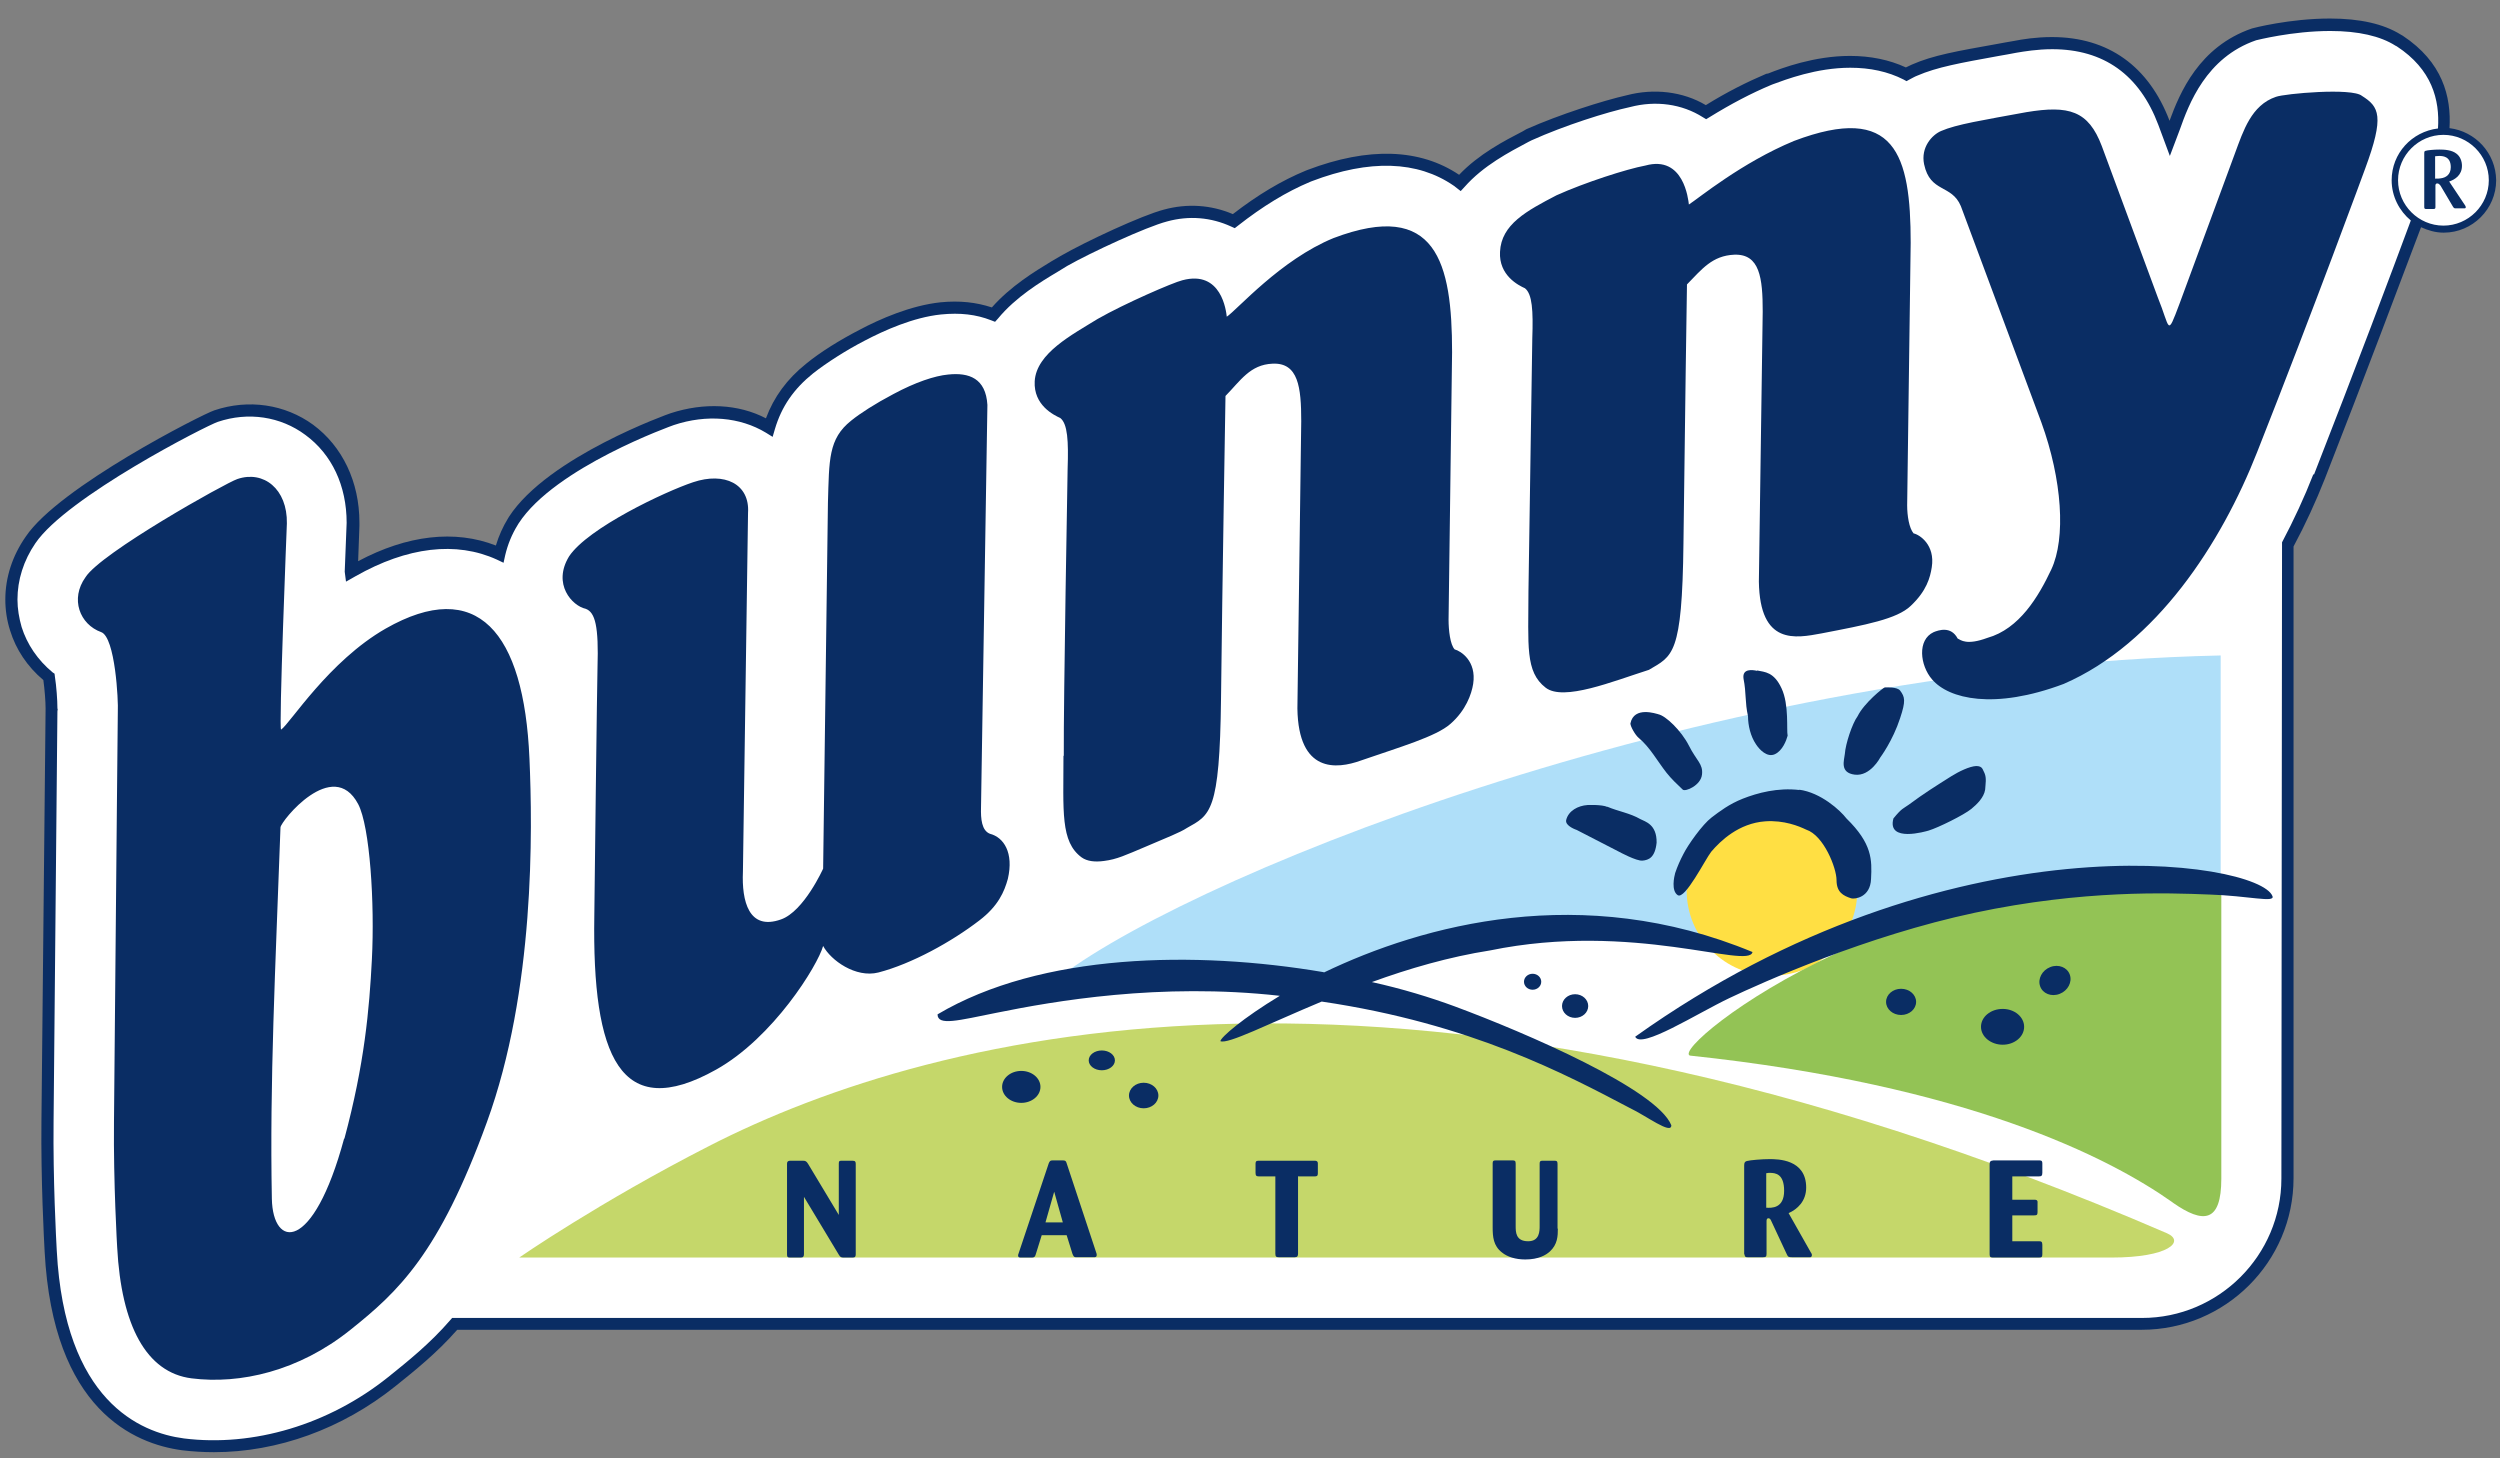
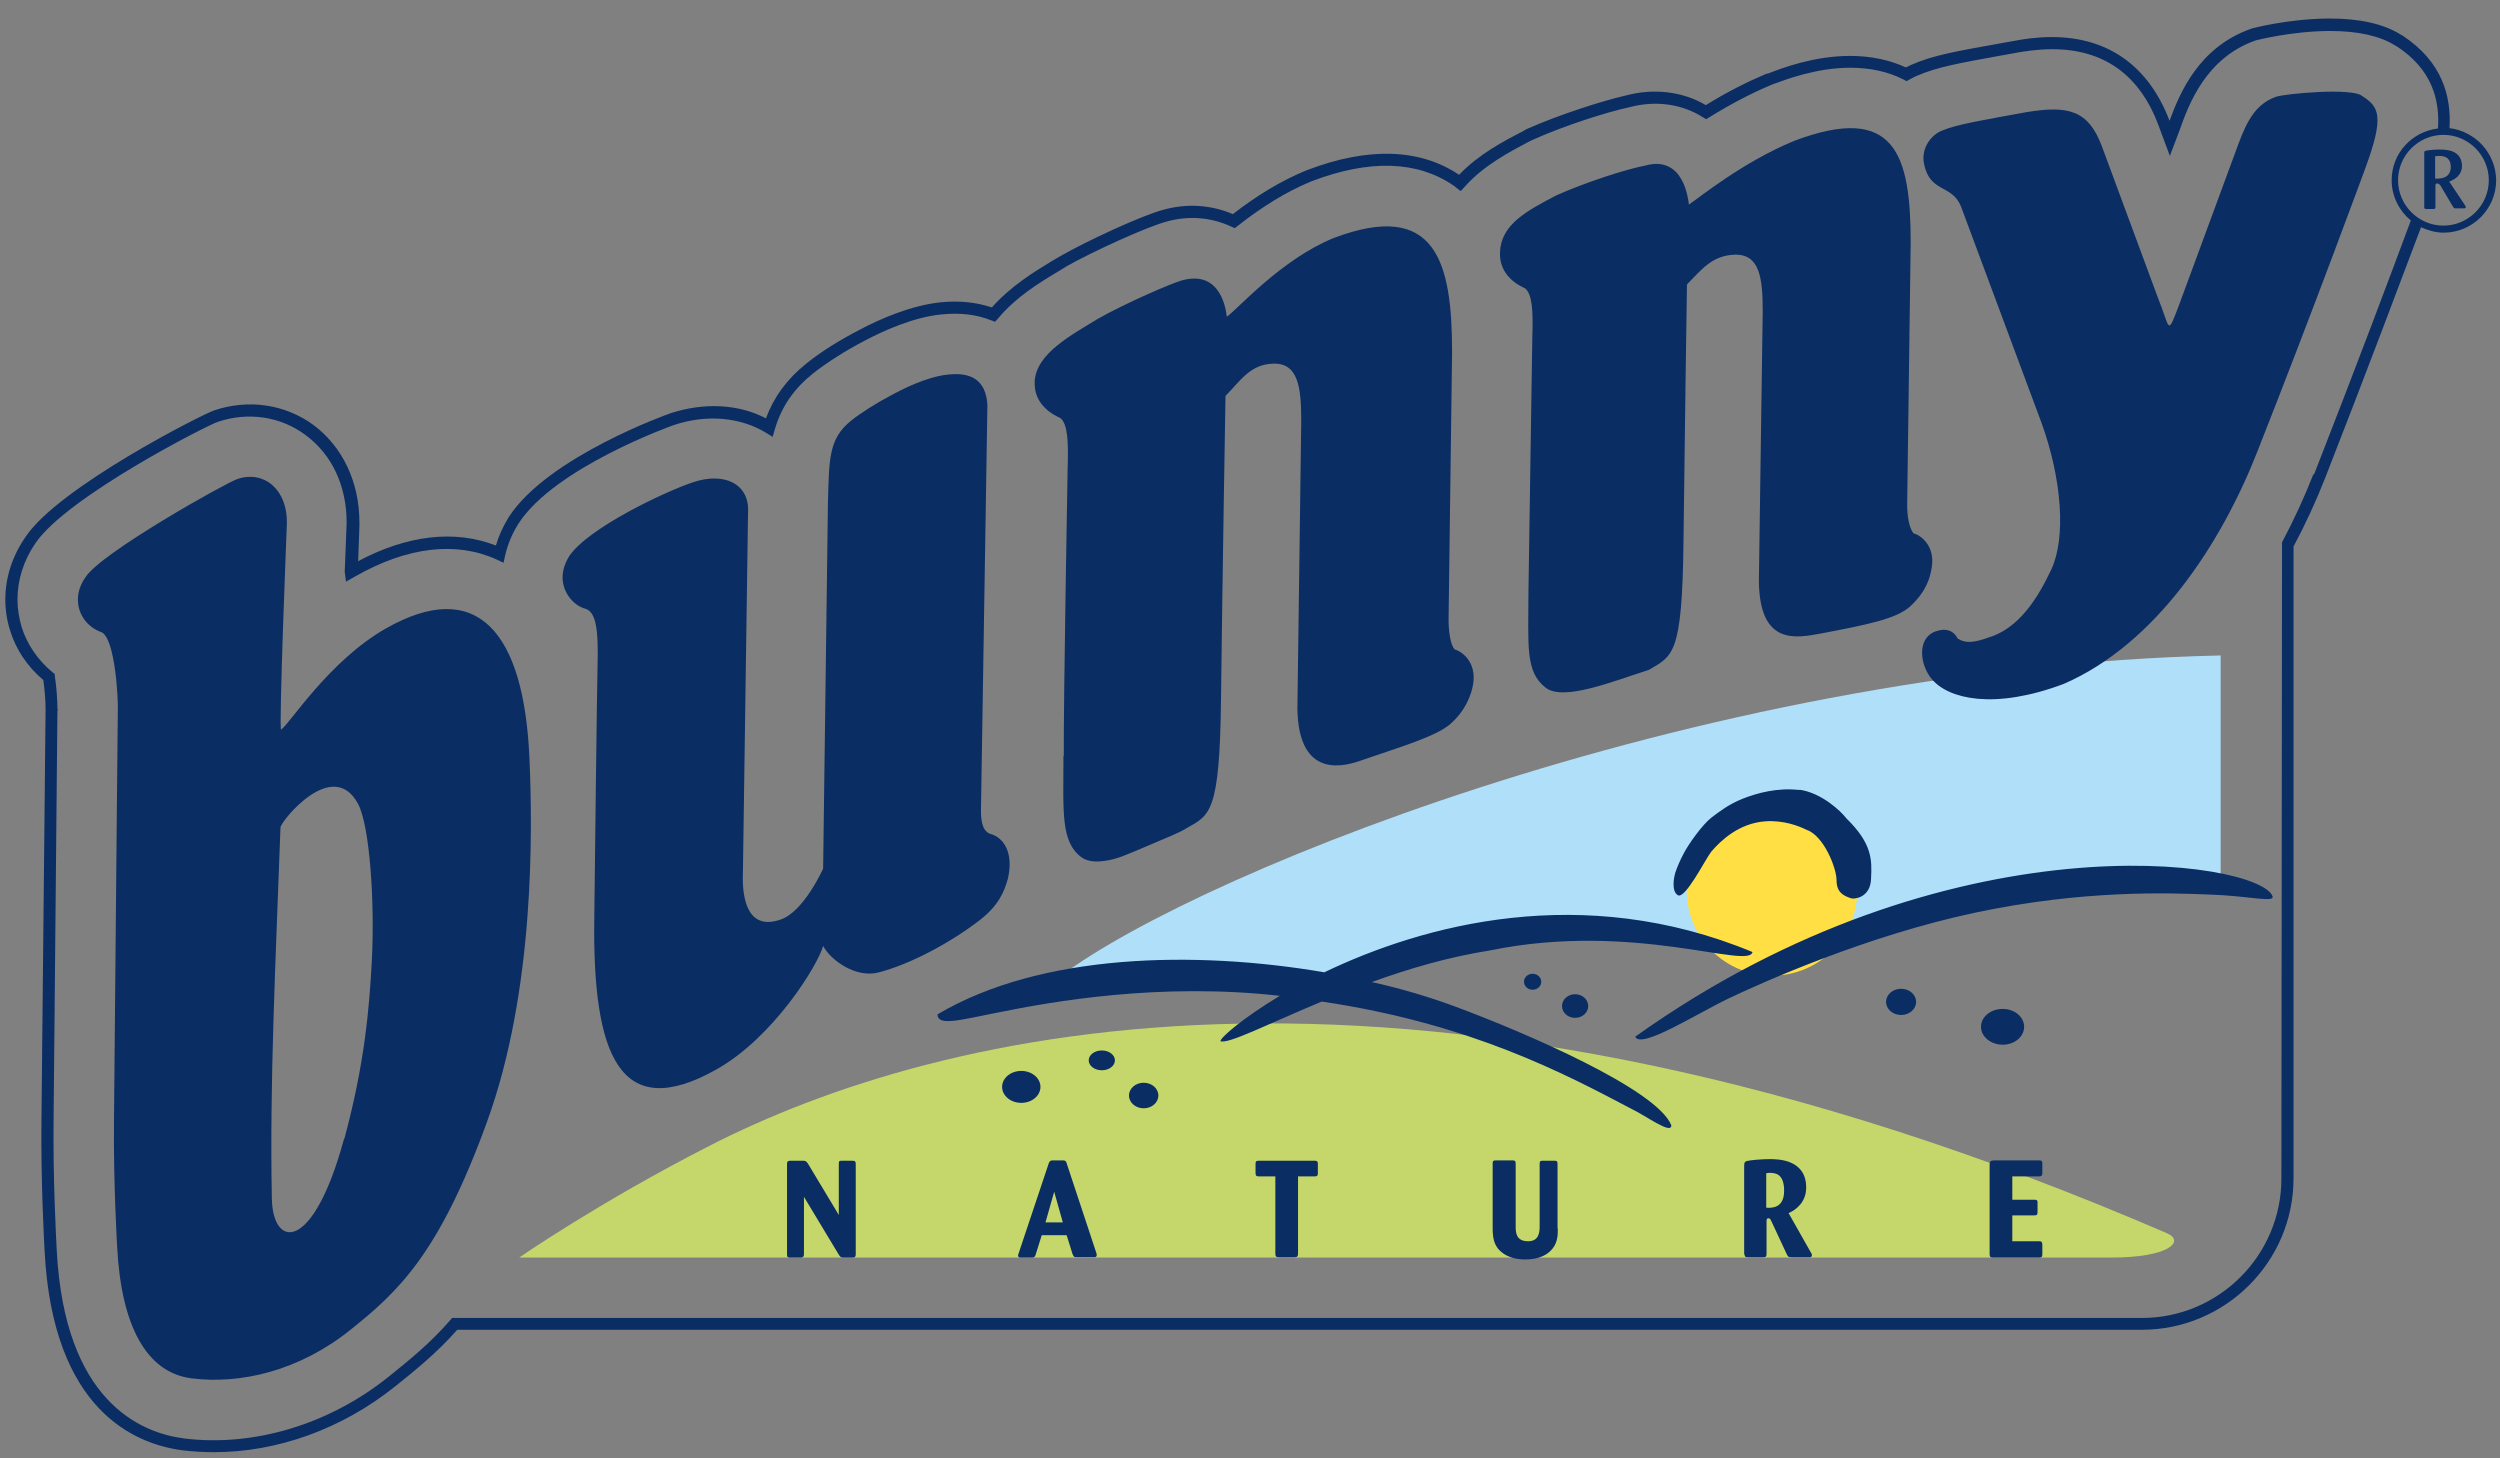
<svg xmlns="http://www.w3.org/2000/svg" version="1.1" x="0" y="0" width="300" height="175" viewBox="0 0 300 175" enable-background="new 0 0 79.182 46.332">
  <rect x="0" y="0" width="300" height="175" fill="#808080" stroke="none" />
  <g transform="matrix(3.835,0,0,3.835,-1.854,-0.768)">
-     <path d="M76.94 4.3C77.03 3.33 76.78 2.28 75.57 1.48 75.57 1.48 75.56 1.48 75.56 1.48 75.54 1.46 75.52 1.45 75.5 1.44l0.03 0.02C74.05 0.5 71.1 1.24 71.01 1.27 69.35 1.84 68.8 3.37 68.5 4.19l-0.03 0.09c0 0-0.04 0.09-0.09 0.25C68.34 4.44 68.19 4.05 68.19 4.05 67.06 1.07 64.41 1.52 63.54 1.66 63.51 1.67 62.98 1.76 62.98 1.76 61.76 1.98 61.02 2.12 60.38 2.39 60.3 2.43 60.21 2.48 60.13 2.53 58.46 1.69 56.54 2.42 55.88 2.67L55.82 2.69C55.1 2.99 54.43 3.36 53.87 3.71 53.16 3.26 52.3 3.14 51.43 3.37 50.68 3.54 49.34 3.96 48.33 4.42L48.28 4.44 48.22 4.47C47.59 4.8 46.77 5.23 46.17 5.92 46.14 5.9 46.11 5.87 46.08 5.85 44.9 5.03 43.34 4.98 41.46 5.69L41.41 5.72C40.51 6.08 39.74 6.61 39.09 7.12 38.45 6.82 37.71 6.74 36.95 6.94 36.28 7.11 34.56 7.92 33.8 8.35l-0.03 0.02-0.29 0.18C32.92 8.88 32.15 9.35 31.58 10.04 31.15 9.88 30.61 9.78 29.93 9.85h0c-0.9 0.1-1.84 0.51-2.46 0.84-0.6 0.31-1.21 0.69-1.64 1.04-0.71 0.56-1.07 1.19-1.27 1.84-0.85-0.52-1.93-0.62-3.03-0.26-0.04 0.01-3.78 1.35-4.96 3.16l-0.03 0.05c-0.2 0.32-0.33 0.66-0.41 1.01-0.99-0.45-2.53-0.65-4.59 0.53-0.02 0.01-0.03 0.02-0.05 0.03 0.02-0.48 0.04-0.96 0.06-1.43 0-0.04 0-0.07 0-0.11 0-1.22-0.49-2.26-1.37-2.9-0.84-0.62-1.9-0.77-2.91-0.43-0.36 0.12-4.8 2.38-5.81 3.88-0.39 0.57-0.6 1.21-0.6 1.86 0 0.31 0.05 0.62 0.14 0.92 0.19 0.61 0.56 1.12 1.04 1.51 0.05 0.32 0.08 0.73 0.08 0.96 0 0.01 0 0.03 0 0.04l0-0.02 0 0.09-0.12 12.83c-0.02 1.97 0.1 3.99 0.1 4.07 0.25 4.82 2.7 5.85 4.14 6.04 2.24 0.28 4.62-0.43 6.53-1.96 0.66-0.53 1.34-1.08 1.97-1.81L67.5 41.63c2.52 0 4.56-2.04 4.56-4.55v-19.82c0.42-0.79 0.75-1.53 0.99-2.15 1.29-3.27 2.49-6.48 3.05-8 0.24 0.16 0.53 0.25 0.84 0.25 0.85 0 1.53-0.69 1.53-1.53 0-0.84-0.68-1.53-1.52-1.53z" fill="#fff" />
    <path d="M77.13 4.21C77.19 3.22 76.91 2.14 75.67 1.32L75.6 1.28 75.6 1.28c-0.53-0.33-1.27-0.5-2.21-0.5-1.26 0-2.41 0.3-2.44 0.31-1.66 0.57-2.26 2.02-2.58 2.89L68.37 3.98C67.72 2.27 66.45 1.36 64.69 1.36c-0.5 0-0.93 0.07-1.18 0.12-0.02 0-0.56 0.1-0.56 0.1-1.23 0.22-1.98 0.35-2.64 0.64-0.06 0.03-0.12 0.06-0.19 0.09-0.52-0.24-1.11-0.36-1.75-0.36-1.12 0-2.13 0.38-2.56 0.55L55.75 2.51C55.14 2.77 54.52 3.08 53.86 3.49 53.14 3.06 52.23 2.96 51.39 3.18 50.64 3.35 49.29 3.78 48.25 4.24L48.13 4.31C47.55 4.61 46.76 5.02 46.14 5.67 44.92 4.85 43.31 4.79 41.39 5.52L41.34 5.54C40.59 5.85 39.85 6.29 39.06 6.9 38.38 6.61 37.63 6.56 36.9 6.76 36.21 6.94 34.47 7.75 33.67 8.21L33.38 8.38C32.87 8.69 32.11 9.15 31.52 9.82 31.03 9.66 30.52 9.6 29.91 9.66c-0.93 0.1-1.89 0.52-2.53 0.86-0.62 0.32-1.23 0.7-1.67 1.06-0.6 0.48-1.01 1.04-1.26 1.71-0.86-0.45-1.94-0.5-2.98-0.16-0.04 0.01-3.84 1.36-5.06 3.24l-0.03 0.05c-0.16 0.26-0.29 0.55-0.38 0.85-1.28-0.5-2.77-0.33-4.31 0.49l0.04-1.1 0-0.11c0-1.27-0.53-2.38-1.45-3.06C9.4 12.85 8.26 12.68 7.19 13.04 6.82 13.16 2.33 15.44 1.29 16.99 0.87 17.59 0.65 18.27 0.65 18.96c0 0.33 0.05 0.66 0.15 0.97 0.18 0.59 0.54 1.13 1.04 1.55 0.04 0.29 0.07 0.66 0.07 0.89l0 0-0.13 12.91c-0.02 1.83 0.08 3.72 0.1 4.08 0.26 4.96 2.81 6.02 4.3 6.22 0.33 0.04 0.67 0.06 1 0.06 1.99 0 4.01-0.73 5.67-2.06 0.61-0.49 1.3-1.04 1.94-1.77l52.71 0c2.62 0 4.75-2.13 4.75-4.74V17.3c0.37-0.69 0.7-1.41 0.98-2.12 1.25-3.19 2.42-6.31 3.01-7.87 0.22 0.1 0.45 0.17 0.71 0.17 0.9 0 1.64-0.74 1.64-1.64C78.58 4.99 77.94 4.31 77.13 4.21zM72.87 15.04c-0.28 0.72-0.61 1.43-0.98 2.13l-0.02 19.91c0 2.4-1.96 4.36-4.36 4.36l-52.88 0-0.06 0.07c-0.63 0.73-1.33 1.29-1.94 1.78-1.86 1.49-4.22 2.19-6.39 1.92C4.86 45.03 2.51 44.03 2.26 39.34 2.24 38.98 2.14 37.11 2.16 35.29L2.28 22.46 2.29 22.38H2.28v-0.03c0-0.24-0.03-0.67-0.08-0.99L2.19 21.28 2.13 21.24C1.66 20.85 1.33 20.36 1.16 19.82 1.08 19.54 1.03 19.25 1.03 18.96c0-0.61 0.19-1.22 0.56-1.76 0.98-1.45 5.37-3.69 5.71-3.8 0.95-0.32 1.96-0.17 2.74 0.41 0.83 0.61 1.29 1.59 1.29 2.75l-0.06 1.53 0.04 0.31 0.3-0.17c1.62-0.92 3.15-1.1 4.42-0.52l0.21 0.1 0.05-0.23c0.08-0.34 0.21-0.66 0.39-0.95l0.03-0.05c1.14-1.76 4.83-3.07 4.86-3.08 1.02-0.34 2.07-0.25 2.88 0.24l0.21 0.13 0.07-0.24c0.21-0.71 0.59-1.26 1.2-1.75 0.42-0.33 1.03-0.72 1.61-1.02 0.61-0.32 1.52-0.73 2.39-0.82 0.6-0.06 1.1 0 1.56 0.18l0.13 0.05 0.09-0.1c0.56-0.68 1.34-1.15 1.86-1.46l0.31-0.19C34.62 8.1 36.35 7.3 37 7.13 37.69 6.94 38.38 7 39.01 7.29l0.11 0.05 0.09-0.07c0.79-0.62 1.53-1.07 2.27-1.38l0.05-0.02c1.81-0.69 3.31-0.64 4.44 0.14 0.02 0.01 0.03 0.02 0.04 0.03l0.18 0.14 0.12-0.13c0.59-0.67 1.4-1.09 2-1.41l0.1-0.05C49.43 4.13 50.75 3.71 51.49 3.55 52.29 3.34 53.11 3.45 53.77 3.87L53.87 3.93 53.97 3.87C54.65 3.45 55.28 3.12 55.9 2.86l0.05-0.02c0.41-0.15 1.37-0.52 2.43-0.52 0.62 0 1.18 0.12 1.67 0.37l0.09 0.05 0.09-0.05c0.08-0.04 0.16-0.09 0.24-0.12 0.62-0.27 1.35-0.4 2.56-0.62 0 0 0.52-0.09 0.55-0.1 0.24-0.04 0.65-0.11 1.12-0.11 1.61 0 2.73 0.8 3.32 2.37l0.36 0.97 0.31-0.82c0.28-0.79 0.82-2.26 2.39-2.8 0.01 0 1.12-0.29 2.32-0.29 0.88 0 1.57 0.16 2.04 0.46l0 0 0.04 0.02c1.1 0.72 1.35 1.67 1.29 2.57-0.82 0.1-1.45 0.78-1.45 1.62 0 0.51 0.24 0.96 0.6 1.26-0.57 1.54-1.76 4.71-3.03 7.95zm4.07-7.78c-0.78 0-1.42-0.64-1.42-1.42 0-0.78 0.64-1.42 1.42-1.42 0.78 0 1.42 0.64 1.42 1.42 0 0.78-0.64 1.42-1.42 1.42zM77.13 4.21C77.19 3.22 76.91 2.14 75.67 1.32L75.6 1.28 75.6 1.28c-0.53-0.33-1.27-0.5-2.21-0.5-1.26 0-2.41 0.3-2.44 0.31-1.66 0.57-2.26 2.02-2.58 2.89L68.37 3.98C67.72 2.27 66.45 1.36 64.69 1.36c-0.5 0-0.93 0.07-1.18 0.12-0.02 0-0.56 0.1-0.56 0.1-1.23 0.22-1.98 0.35-2.64 0.64-0.06 0.03-0.12 0.06-0.19 0.09-0.52-0.24-1.11-0.36-1.75-0.36-1.12 0-2.13 0.38-2.56 0.55L55.75 2.51C55.14 2.77 54.52 3.08 53.86 3.49 53.14 3.06 52.23 2.96 51.39 3.18 50.64 3.35 49.29 3.78 48.25 4.24L48.13 4.31C47.55 4.61 46.76 5.02 46.14 5.67 44.92 4.85 43.31 4.79 41.39 5.52L41.34 5.54C40.59 5.85 39.85 6.29 39.06 6.9 38.38 6.61 37.63 6.56 36.9 6.76 36.21 6.94 34.47 7.75 33.67 8.21L33.38 8.38C32.87 8.69 32.11 9.15 31.52 9.82 31.03 9.66 30.52 9.6 29.91 9.66c-0.93 0.1-1.89 0.52-2.53 0.86-0.62 0.32-1.23 0.7-1.67 1.06-0.6 0.48-1.01 1.04-1.26 1.71-0.86-0.45-1.94-0.5-2.98-0.16-0.04 0.01-3.84 1.36-5.06 3.24l-0.03 0.05c-0.16 0.26-0.29 0.55-0.38 0.85-1.28-0.5-2.77-0.33-4.31 0.49l0.04-1.1 0-0.11c0-1.27-0.53-2.38-1.45-3.06C9.4 12.85 8.26 12.68 7.19 13.04 6.82 13.16 2.33 15.44 1.29 16.99 0.87 17.59 0.65 18.27 0.65 18.96c0 0.33 0.05 0.66 0.15 0.97 0.18 0.59 0.54 1.13 1.04 1.55 0.04 0.29 0.07 0.66 0.07 0.89l0 0-0.13 12.91c-0.02 1.83 0.08 3.72 0.1 4.08 0.26 4.96 2.81 6.02 4.3 6.22 0.33 0.04 0.67 0.06 1 0.06 1.99 0 4.01-0.73 5.67-2.06 0.61-0.49 1.3-1.04 1.94-1.77l52.71 0c2.62 0 4.75-2.13 4.75-4.74V17.3c0.37-0.69 0.7-1.41 0.98-2.12 1.25-3.19 2.42-6.31 3.01-7.87 0.22 0.1 0.45 0.17 0.71 0.17 0.9 0 1.64-0.74 1.64-1.64C78.58 4.99 77.94 4.31 77.13 4.21zM72.87 15.04c-0.28 0.72-0.61 1.43-0.98 2.13l-0.02 19.91c0 2.4-1.96 4.36-4.36 4.36l-52.88 0-0.06 0.07c-0.63 0.73-1.33 1.29-1.94 1.78-1.86 1.49-4.22 2.19-6.39 1.92C4.86 45.03 2.51 44.03 2.26 39.34 2.24 38.98 2.14 37.11 2.16 35.29L2.28 22.46 2.29 22.38H2.28v-0.03c0-0.24-0.03-0.67-0.08-0.99L2.19 21.28 2.13 21.24C1.66 20.85 1.33 20.36 1.16 19.82 1.08 19.54 1.03 19.25 1.03 18.96c0-0.61 0.19-1.22 0.56-1.76 0.98-1.45 5.37-3.69 5.71-3.8 0.95-0.32 1.96-0.17 2.74 0.41 0.83 0.61 1.29 1.59 1.29 2.75l-0.06 1.53 0.04 0.31 0.3-0.17c1.62-0.92 3.15-1.1 4.42-0.52l0.21 0.1 0.05-0.23c0.08-0.34 0.21-0.66 0.39-0.95l0.03-0.05c1.14-1.76 4.83-3.07 4.86-3.08 1.02-0.34 2.07-0.25 2.88 0.24l0.21 0.13 0.07-0.24c0.21-0.71 0.59-1.26 1.2-1.75 0.42-0.33 1.03-0.72 1.61-1.02 0.61-0.32 1.52-0.73 2.39-0.82 0.6-0.06 1.1 0 1.56 0.18l0.13 0.05 0.09-0.1c0.56-0.68 1.34-1.15 1.86-1.46l0.31-0.19C34.62 8.1 36.35 7.3 37 7.13 37.69 6.94 38.38 7 39.01 7.29l0.11 0.05 0.09-0.07c0.79-0.62 1.53-1.07 2.27-1.38l0.05-0.02c1.81-0.69 3.31-0.64 4.44 0.14 0.02 0.01 0.03 0.02 0.04 0.03l0.18 0.14 0.12-0.13c0.59-0.67 1.4-1.09 2-1.41l0.1-0.05C49.43 4.13 50.75 3.71 51.49 3.55 52.29 3.34 53.11 3.45 53.77 3.87L53.87 3.93 53.97 3.87C54.65 3.45 55.28 3.12 55.9 2.86l0.05-0.02c0.41-0.15 1.37-0.52 2.43-0.52 0.62 0 1.18 0.12 1.67 0.37l0.09 0.05 0.09-0.05c0.08-0.04 0.16-0.09 0.24-0.12 0.62-0.27 1.35-0.4 2.56-0.62 0 0 0.52-0.09 0.55-0.1 0.24-0.04 0.65-0.11 1.12-0.11 1.61 0 2.73 0.8 3.32 2.37l0.36 0.97 0.31-0.82c0.28-0.79 0.82-2.26 2.39-2.8 0.01 0 1.12-0.29 2.32-0.29 0.88 0 1.57 0.16 2.04 0.46l0 0 0.04 0.02c1.1 0.72 1.35 1.67 1.29 2.57-0.82 0.1-1.45 0.78-1.45 1.62 0 0.51 0.24 0.96 0.6 1.26-0.57 1.54-1.76 4.71-3.03 7.95zm4.07-7.78c-0.78 0-1.42-0.64-1.42-1.42 0-0.78 0.64-1.42 1.42-1.42 0.78 0 1.42 0.64 1.42 1.42 0 0.78-0.64 1.42-1.42 1.42zM76.68 5.09c0.03 0 0.06-0.01 0.12-0.01 0.1 0 0.37 0 0.37 0.35 0 0.24-0.16 0.33-0.31 0.35C76.81 5.79 76.78 5.79 76.68 5.79V5.09zm-0.34 1.59c0 0.05 0.02 0.06 0.06 0.06h0.23c0.05 0 0.06-0.02 0.06-0.06V6.01c0-0.02 0-0.07 0.06-0.07 0.05 0 0.08 0.05 0.1 0.07l0.39 0.66c0.03 0.04 0.03 0.05 0.09 0.05h0.26c0.02 0 0.05 0 0.05-0.04 0-0.01-0.01-0.03-0.02-0.05L77.12 5.88c0.18-0.06 0.4-0.2 0.4-0.49 0-0.14-0.05-0.29-0.17-0.38-0.15-0.12-0.38-0.13-0.54-0.13-0.17 0-0.37 0.02-0.43 0.04C76.35 4.93 76.34 4.94 76.34 5v1.67h0z" fill="#0a2d64" />
  </g>
  <g transform="matrix(3.835,0,0,3.835,-1.854,-0.768)">
    <path d="m33.31 31.04c-1.87 1.46 0.46-0.82 8.3 0.42 3.54-2.49 9.05-3.09 14.49-1.2 0.03-0.62 2.09-1.08 4.6-1.31 2.68-0.86 5.88-1.37 9.27-0.87 0-1.75 0-4.25 0-7.37-16.61 0.37-33.02 7.22-36.67 10.33z" fill="#afdff9" />
    <circle cx="55.93" cy="28.06" r="2.67" d="m 58.602,28.055 c 0,1.473 -1.195,2.668 -2.668,2.668 -1.473,0 -2.668,-1.195 -2.668,-2.668 0,-1.473 1.195,-2.668 2.668,-2.668 1.473,0 2.668,1.195 2.668,2.668 z" fill="#ffdf43" />
-     <path d="m68.46 37.82c-1.98-1.4-6.42-3.67-15.1-4.59-0.65-0.26 7.28-6.54 16.63-5.15 0 3.4 0 6.76 0 9 0 1.37-0.55 1.43-1.52 0.75z" fill="#93c355" />
    <path d="m66.54 39.55c-11.54 0-49.81 0-49.81 0 0 0 2.48-1.72 5.94-3.49 7.09-3.63 21.96-7.49 45.62 2.73 0.57 0.25 0.07 0.76-1.74 0.76z" fill="#c5d76a" />
    <path d="m26.73 38.24v-1.63c0-0.08 0.02-0.09 0.09-0.09h0.34c0.09 0 0.1 0.04 0.1 0.1v2.83c0 0.07-0.02 0.1-0.1 0.1h-0.27c-0.09 0-0.11-0.01-0.16-0.09l-1.09-1.81v1.79c0 0.07-0.02 0.11-0.1 0.11h-0.33c-0.08 0-0.1-0.02-0.1-0.1v-2.83c0-0.09 0.05-0.1 0.11-0.1h0.39c0.08 0 0.11 0.02 0.16 0.1l0.98 1.63zM33.2 38.44l0.27-0.95 0.27 0.96h-0.54zm0.85 1.01c0.03 0.08 0.05 0.09 0.12 0.09h0.54c0.04 0 0.09 0 0.09-0.07 0-0.02 0-0.04-0.01-0.06l-0.93-2.81c-0.02-0.07-0.04-0.09-0.12-0.09h-0.32c-0.07 0-0.09 0.02-0.12 0.09l-0.94 2.81c-0.02 0.05-0.02 0.06-0.02 0.08 0 0.05 0.04 0.06 0.08 0.06h0.35c0.07 0 0.1-0.02 0.12-0.09l0.19-0.61h0.78l0.19 0.61zM41.1 37v2.43c0 0.07-0.02 0.11-0.1 0.11h-0.5c-0.08 0-0.11-0.02-0.11-0.11v-2.42h-0.52c-0.07 0-0.1-0.02-0.1-0.11v-0.28c0-0.06 0.01-0.1 0.09-0.1h1.76c0.05 0 0.1 0.01 0.1 0.09v0.29c0 0.06 0 0.11-0.09 0.11h-0.52zM49.23 38.64c0 0.24-0.01 0.5-0.25 0.72-0.12 0.11-0.35 0.25-0.77 0.25-0.3 0-0.56-0.08-0.73-0.22-0.27-0.21-0.29-0.49-0.29-0.79V36.6c0-0.07 0.02-0.09 0.09-0.09h0.53c0.07 0 0.1 0.01 0.1 0.1v1.95c0 0.19 0 0.48 0.39 0.48 0.36 0 0.36-0.32 0.36-0.48v-1.95c0-0.07 0.02-0.09 0.09-0.09h0.37c0.07 0 0.1 0.01 0.1 0.1v2.03zM55.76 36.91c0.05-0.01 0.08-0.01 0.1-0.01 0.18 0 0.45 0.03 0.45 0.56 0 0.56-0.4 0.54-0.56 0.53v-1.08zm-0.69 2.54c0.01 0.08 0.03 0.09 0.1 0.09h0.48c0.09 0 0.11-0.02 0.11-0.11v-1.02c0-0.02 0-0.09 0.06-0.09 0.05 0 0.07 0.05 0.08 0.07l0.49 1.05c0.04 0.09 0.06 0.1 0.16 0.1h0.54c0.05 0.01 0.09-0.01 0.09-0.07 0-0.02-0.01-0.05-0.04-0.09l-0.69-1.22c0.27-0.12 0.55-0.37 0.55-0.8 0-0.89-0.89-0.89-1.15-0.89-0.23 0-0.6 0.03-0.71 0.06-0.06 0.02-0.08 0.05-0.08 0.14v2.78zM63.45 38.23v0.81h0.84c0.06 0 0.1 0.01 0.1 0.11v0.29c0 0.09-0.02 0.11-0.11 0.11h-1.43c-0.07 0-0.11-0.01-0.11-0.1v-2.81c0-0.09 0.02-0.12 0.12-0.13h1.42c0.07 0 0.11 0 0.11 0.1v0.29c0 0.1-0.04 0.11-0.11 0.11h-0.83v0.73h0.69c0.06 0 0.11 0.01 0.1 0.1v0.29c0 0.09-0.03 0.1-0.11 0.1h-0.68l0 0z" fill="#0a2d64" />
-     <path d="m55.47 21.18c0.23 0.05 0.52 0.04 0.76 0.56 0.24 0.51 0.15 1.31 0.19 1.48-0.04 0.15-0.16 0.47-0.4 0.58-0.24 0.11-0.48-0.14-0.59-0.31-0.17-0.25-0.25-0.59-0.25-0.88-0.1-0.44-0.05-0.72-0.14-1.17-0.05-0.33 0.28-0.28 0.42-0.25zM52.37 22.55c0.23 0.04 0.72 0.51 0.96 0.98 0.24 0.48 0.45 0.57 0.41 0.91-0.04 0.34-0.52 0.54-0.6 0.47-0.18-0.17-0.36-0.34-0.51-0.53-0.29-0.37-0.52-0.8-0.87-1.09-0.11-0.09-0.26-0.36-0.26-0.45 0.11-0.56 0.82-0.3 0.88-0.29zM50.77 25.44c0.35 0.15 0.71 0.2 1.04 0.39 0.15 0.08 0.52 0.16 0.51 0.74-0.05 0.47-0.25 0.54-0.44 0.56-0.19 0.02-0.74-0.28-0.74-0.28l-1.32-0.68c0 0-0.37-0.12-0.33-0.31 0.07-0.29 0.37-0.45 0.67-0.47 0 0 0.45-0.02 0.62 0.06zM62.58 24.39c0.07 0.16 0.03 0.34 0.02 0.52-0.04 0.25-0.26 0.46-0.43 0.6-0.23 0.19-1.04 0.59-1.34 0.68-0.07 0.02-1.31 0.39-1.1-0.38 0.27-0.33 0.3-0.3 0.48-0.43 0.47-0.35 0.84-0.58 1.33-0.89 0.24-0.15 0.57-0.31 0.78-0.32 0.21 0 0.2 0.12 0.26 0.22zM59.94 21.81c0.15 0.2 0.18 0.32 0 0.86-0.23 0.71-0.62 1.23-0.62 1.23 0 0-0.31 0.6-0.8 0.54-0.48-0.06-0.33-0.45-0.31-0.65 0.02-0.31 0.23-0.95 0.4-1.18 0.2-0.41 0.81-0.9 0.85-0.9 0.05 0 0.39-0.02 0.48 0.1zM65.25 30.7c0.08 0.23-0.06 0.5-0.32 0.6-0.26 0.1-0.53-0.01-0.61-0.24-0.08-0.23 0.06-0.5 0.32-0.6 0.26-0.1 0.53 0.01 0.61 0.24z" fill="#0a2d64" />
    <ellipse cx="49.77" cy="31.68" rx="0.41" ry="0.37" d="m 50.178,31.678 c 0,0.202 -0.184,0.365 -0.41,0.365 -0.226,0 -0.41,-0.163 -0.41,-0.365 0,-0.202 0.184,-0.365 0.41,-0.365 0.226,0 0.41,0.163 0.41,0.365 z" fill="#0a2d64" />
    <path d="m63.82 32.33c0 0.31-0.3 0.56-0.67 0.56-0.37 0-0.68-0.25-0.68-0.56 0-0.31 0.3-0.56 0.68-0.56 0.37 0 0.67 0.25 0.67 0.56z" fill="#0a2d64" />
    <ellipse cx="59.97" cy="31.55" rx="0.47" ry="0.41" d="m 60.438,31.549 c 0,0.224 -0.209,0.406 -0.466,0.406 -0.257,0 -0.466,-0.182 -0.466,-0.406 0,-0.224 0.209,-0.406 0.466,-0.406 0.257,0 0.466,0.182 0.466,0.406 z" fill="#0a2d64" />
    <ellipse cx="36.27" cy="34.48" rx="0.46" ry="0.4" d="m 36.731,34.483 c 0,0.221 -0.205,0.4 -0.457,0.4 -0.252,0 -0.457,-0.179 -0.457,-0.4 0,-0.221 0.205,-0.4 0.457,-0.4 0.252,0 0.457,0.179 0.457,0.4 z" fill="#0a2d64" />
    <ellipse cx="32.44" cy="34.21" rx="0.6" ry="0.5" d="m 33.038,34.206 c 0,0.276 -0.266,0.5 -0.595,0.5 -0.329,0 -0.595,-0.224 -0.595,-0.5 0,-0.276 0.266,-0.5 0.595,-0.5 0.329,0 0.595,0.224 0.595,0.5 z" fill="#0a2d64" />
    <ellipse cx="34.96" cy="33.38" rx="0.41" ry="0.31" d="m 35.36,33.375 c 0,0.168 -0.181,0.305 -0.405,0.305 -0.224,0 -0.405,-0.137 -0.405,-0.305 0,-0.168 0.181,-0.305 0.405,-0.305 0.224,0 0.405,0.137 0.405,0.305 z" fill="#0a2d64" />
    <ellipse cx="48.44" cy="30.92" rx="0.27" ry="0.25" d="m 48.709,30.922 c 0,0.139 -0.12,0.252 -0.267,0.252 -0.147,0 -0.267,-0.113 -0.267,-0.252 0,-0.139 0.12,-0.252 0.267,-0.252 0.147,0 0.267,0.113 0.267,0.252 z" fill="#0a2d64" />
    <path d="m69.59 28.19c-1.25-0.05-3.92-0.15-7.31 0.57-3.39 0.72-6.65 2.18-7.68 2.67-1.03 0.49-2.77 1.61-2.95 1.21 9.83-7.01 19.51-5.51 19.94-4.4 0.09 0.22-0.74-0.01-1.99-0.05zM41.9 30.62c-4.01-0.68-8.84-0.6-12.08 1.32 0 0.37 0.65 0.19 1.85-0.05 1.78-0.36 5.11-0.95 8.86-0.53-1.16 0.7-1.85 1.3-1.86 1.42 0.24 0.1 1.47-0.53 3.17-1.24 4.68 0.69 7.66 2.29 9.64 3.33 0.51 0.24 1.31 0.85 1.3 0.54-0.45-1.12-4.54-2.89-6.78-3.72-0.76-0.28-1.64-0.55-2.59-0.76 1.15-0.42 2.42-0.79 3.7-0.99 4.47-0.92 8.11 0.61 8.21 0.05-5.33-2.21-10.31-0.85-13.41 0.64zM56.78 24.91c0.68 0.09 1.29 0.65 1.48 0.9 0.81 0.79 0.8 1.3 0.77 1.89-0.02 0.59-0.52 0.64-0.62 0.61-0.25-0.08-0.46-0.19-0.46-0.57 0-0.38-0.4-1.4-0.95-1.58-0.23-0.11-0.69-0.3-1.28-0.26-0.83 0.06-1.4 0.61-1.69 0.95-0.19 0.24-0.82 1.51-1.05 1.36-0.21-0.14-0.11-0.58-0.08-0.69 0.07-0.21 0.16-0.41 0.26-0.6 0.14-0.28 0.59-0.92 0.88-1.14 0.25-0.19 0.55-0.42 0.98-0.59 0.46-0.18 1.09-0.35 1.77-0.27zM23.89 16.25c0.06-0.91-0.74-1.29-1.72-0.96-0.87 0.29-3.29 1.43-3.88 2.32-0.53 0.87 0.1 1.55 0.52 1.64 0.3 0.11 0.41 0.55 0.37 1.84-0.01 0.2-0.1 7.52-0.1 7.77-0.07 4.4 0.81 6.49 3.81 4.81 1.79-1 3.18-3.26 3.35-3.87 0.24 0.45 1.02 1.01 1.73 0.83 1.04-0.27 2.29-0.96 3.16-1.63 0.59-0.45 0.78-0.9 0.89-1.3 0.19-0.82-0.13-1.3-0.56-1.41C31.2 26.19 31.17 25.82 31.18 25.47L31.38 12.87c-0.05-0.83-0.57-1.02-1.23-0.95-0.42 0.04-1.02 0.24-1.71 0.61-0.57 0.3-1.05 0.61-1.32 0.83-0.72 0.57-0.69 1.23-0.73 2.57L26.24 27.38c0 0-0.6 1.34-1.32 1.59-1.01 0.36-1.23-0.58-1.19-1.49L23.89 16.25zM33.76 23.84c0 1.74-0.1 2.7 0.57 3.19 0.17 0.12 0.41 0.15 0.7 0.11 0.4-0.05 0.67-0.18 1.31-0.45 0.65-0.28 1.07-0.44 1.28-0.58 0.73-0.41 1.03-0.48 1.07-4.05 0.04-3.57 0.14-9.47 0.14-9.47 0.47-0.48 0.77-0.98 1.47-1.01 0.81-0.04 0.9 0.74 0.9 1.8l-0.12 8.99c0.03 2.03 1.23 1.9 1.98 1.63 1.21-0.42 2.36-0.75 2.81-1.15 0.48-0.42 0.66-0.93 0.71-1.25 0.11-0.72-0.39-1.03-0.58-1.08-0.14-0.15-0.19-0.6-0.19-0.93l0.11-8.37c0-2.8-0.49-4.79-3.71-3.57-1.66 0.68-3.02 2.25-3.34 2.46-0.02-0.17-0.16-1.47-1.39-1.14-0.29 0.07-1.81 0.73-2.65 1.21-0.79 0.49-1.92 1.07-1.97 1.95-0.04 0.75 0.6 1.06 0.8 1.15 0.23 0.18 0.26 0.72 0.23 1.59 0 0-0.13 7.25-0.12 8.99zM64.36 13.42c0.65 1.79 0.77 3.62 0.31 4.6-0.4 0.85-1 1.86-2 2.14-0.65 0.24-0.83 0.07-0.93 0.02-0.21-0.4-0.6-0.26-0.75-0.2-0.52 0.24-0.43 1.04-0.05 1.48 0.52 0.61 1.94 0.96 4.12 0.14 2.9-1.26 4.93-4.4 6.05-7.25C72.9 9.82 74.49 5.48 74.49 5.48 75.1 3.83 74.93 3.54 74.39 3.2 74.08 2.94 71.97 3.13 71.7 3.23 70.93 3.49 70.68 4.29 70.42 4.99l-1.74 4.72c-0.4 1.06-0.28 0.77-0.68-0.21L66.25 4.77C65.83 3.66 65.22 3.49 63.89 3.71 62.53 3.96 61.7 4.09 61.22 4.3 60.94 4.42 60.58 4.81 60.69 5.34c0.19 0.9 0.86 0.62 1.15 1.31l2.52 6.77zM17.05 23.93C16.88 19.96 15.41 18.24 12.55 19.87 10.77 20.89 9.56 22.84 9.28 23.03 9.2 23.08 9.46 16.58 9.46 16.58 9.48 15.5 8.73 14.91 7.91 15.19c-0.36 0.12-4.27 2.31-4.75 3.07-0.49 0.68-0.18 1.48 0.49 1.72 0.44 0.16 0.54 2.15 0.52 2.49 0 0-0.04 3.91-0.12 12.83-0.02 1.92 0.1 3.93 0.1 3.93 0.13 2.45 0.91 3.92 2.33 4.1 1.51 0.19 3.35-0.22 4.97-1.52 1.49-1.19 2.77-2.37 4.27-6.5 1.5-4.12 1.43-9.12 1.33-11.39zm-5.8 11.9c-0.97 3.59-2.23 3.44-2.26 1.88-0.07-3.66 0.11-7.19 0.27-11.62 0.01-0.19 1.64-2.22 2.43-0.73 0.37 0.7 0.52 3.11 0.43 4.86-0.08 1.56-0.23 3.27-0.86 5.61zM48.31 18.69c0 1.71-0.11 2.53 0.54 3.03 0.56 0.43 2.1-0.2 3.23-0.56 0.74-0.44 1.04-0.44 1.08-3.96 0.04-3.52 0.11-8.1 0.11-8.1 0.47-0.48 0.79-0.9 1.48-0.93 0.8-0.03 0.89 0.73 0.89 1.78l-0.12 8.45c0.03 2 1.15 1.77 1.96 1.62 1.4-0.27 2.36-0.45 2.79-0.86 0.5-0.47 0.61-0.89 0.66-1.21 0.11-0.7-0.38-1.02-0.57-1.06C60.22 16.72 60.16 16.34 60.16 16.01L60.27 7.8C60.27 5.04 59.79 3.41 56.62 4.61 54.98 5.29 53.64 6.4 53.33 6.6 53.31 6.44 53.17 5.05 51.97 5.38 51.38 5.49 50.08 5.91 49.19 6.31 48.25 6.8 47.46 7.22 47.42 8.08 47.38 8.82 48 9.13 48.2 9.22c0.23 0.18 0.26 0.7 0.23 1.57l-0.12 7.91z" fill="#0a2d64" />
  </g>
</svg>